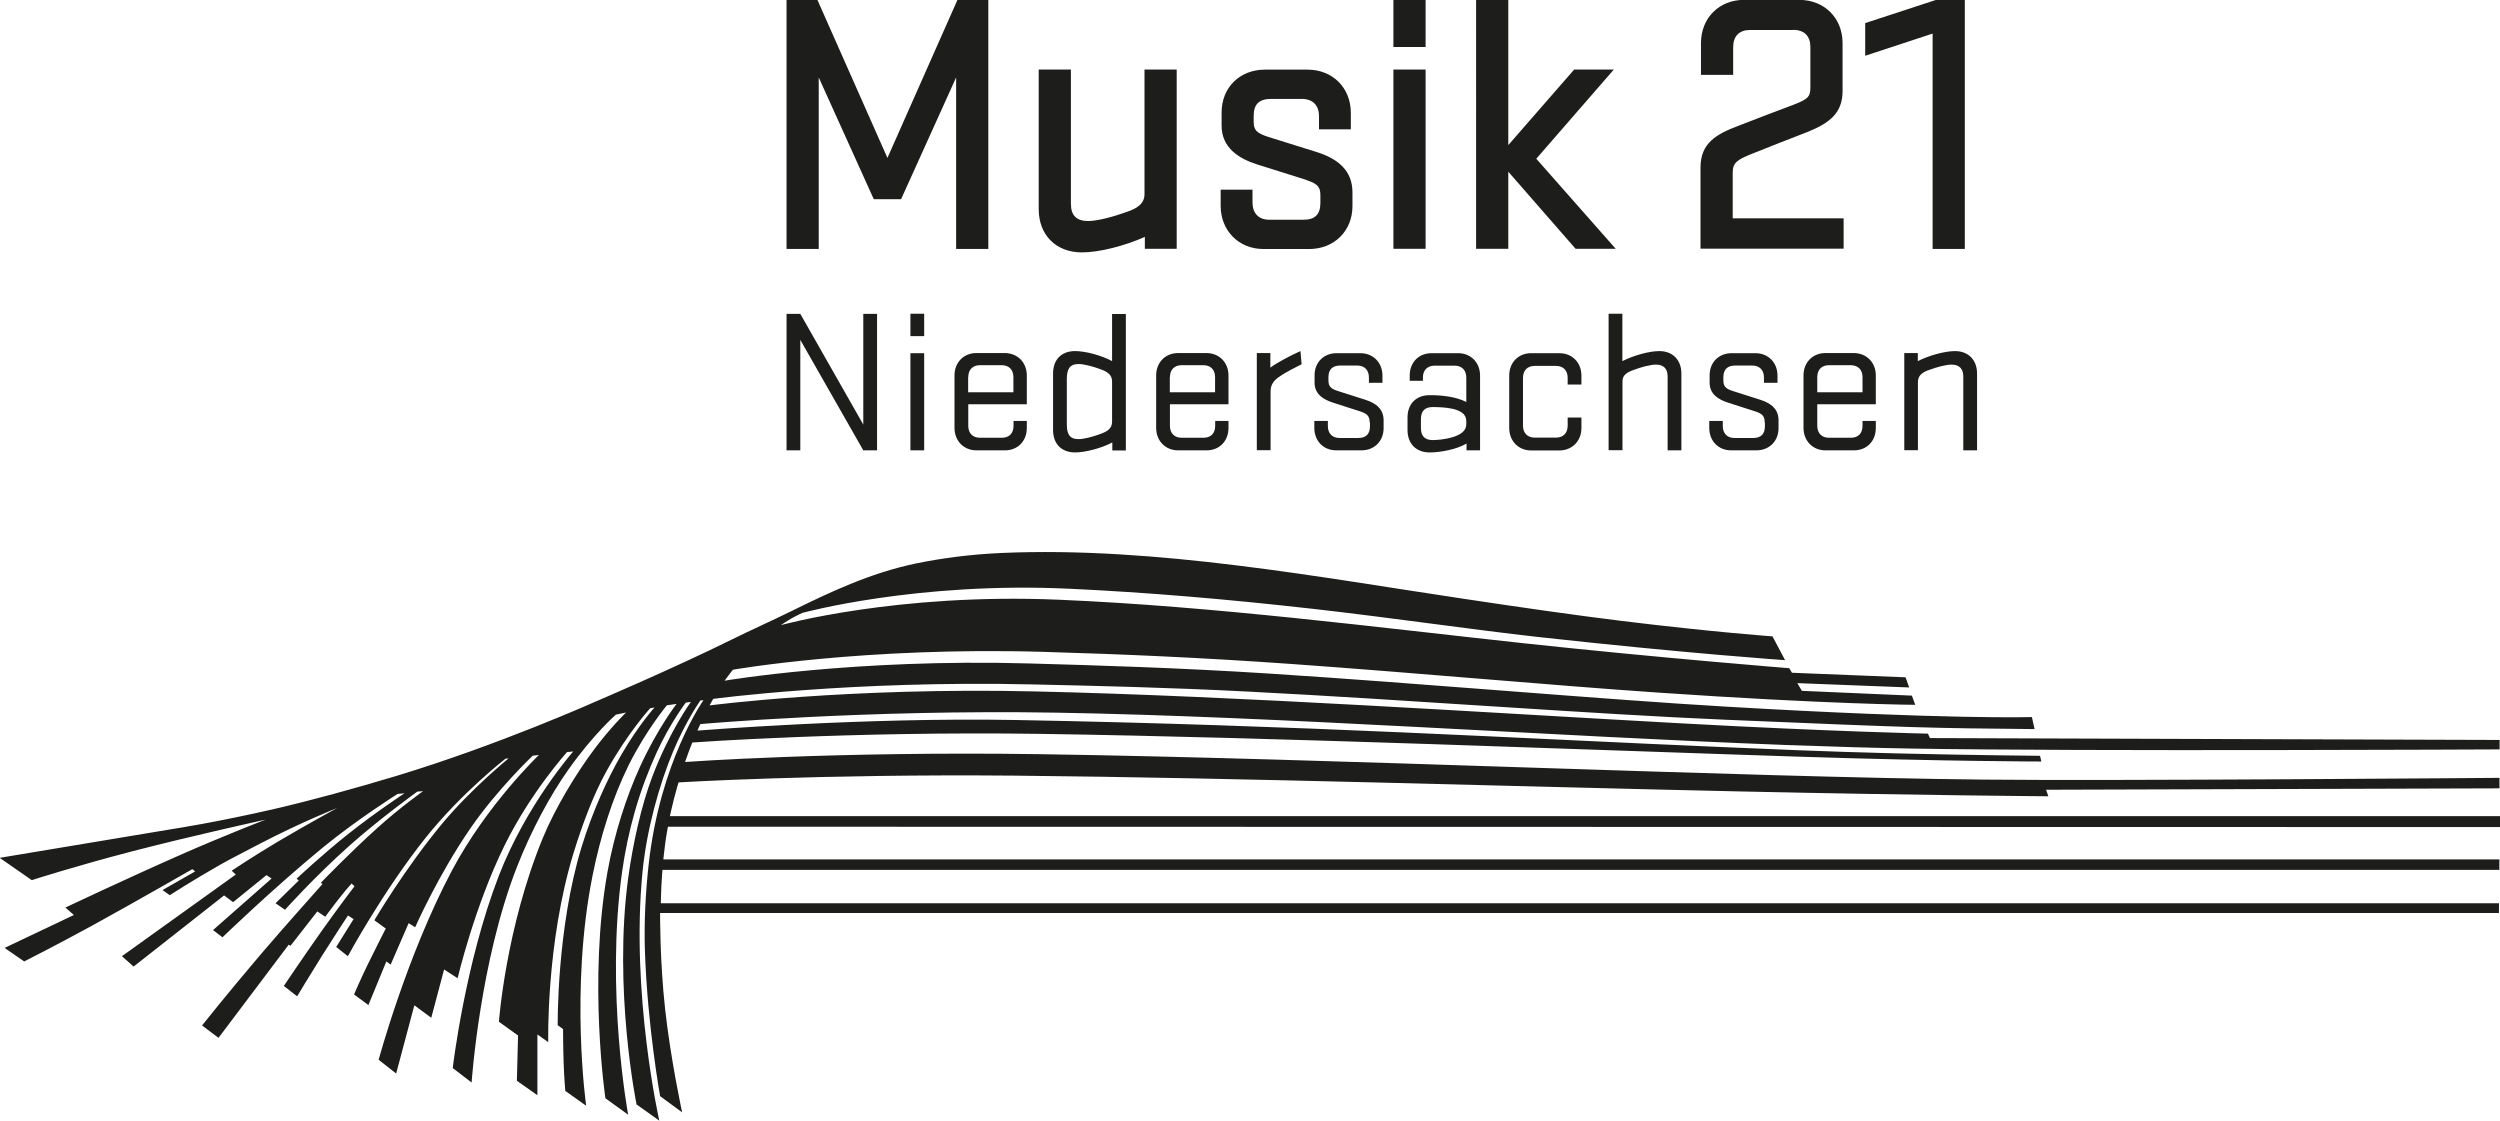
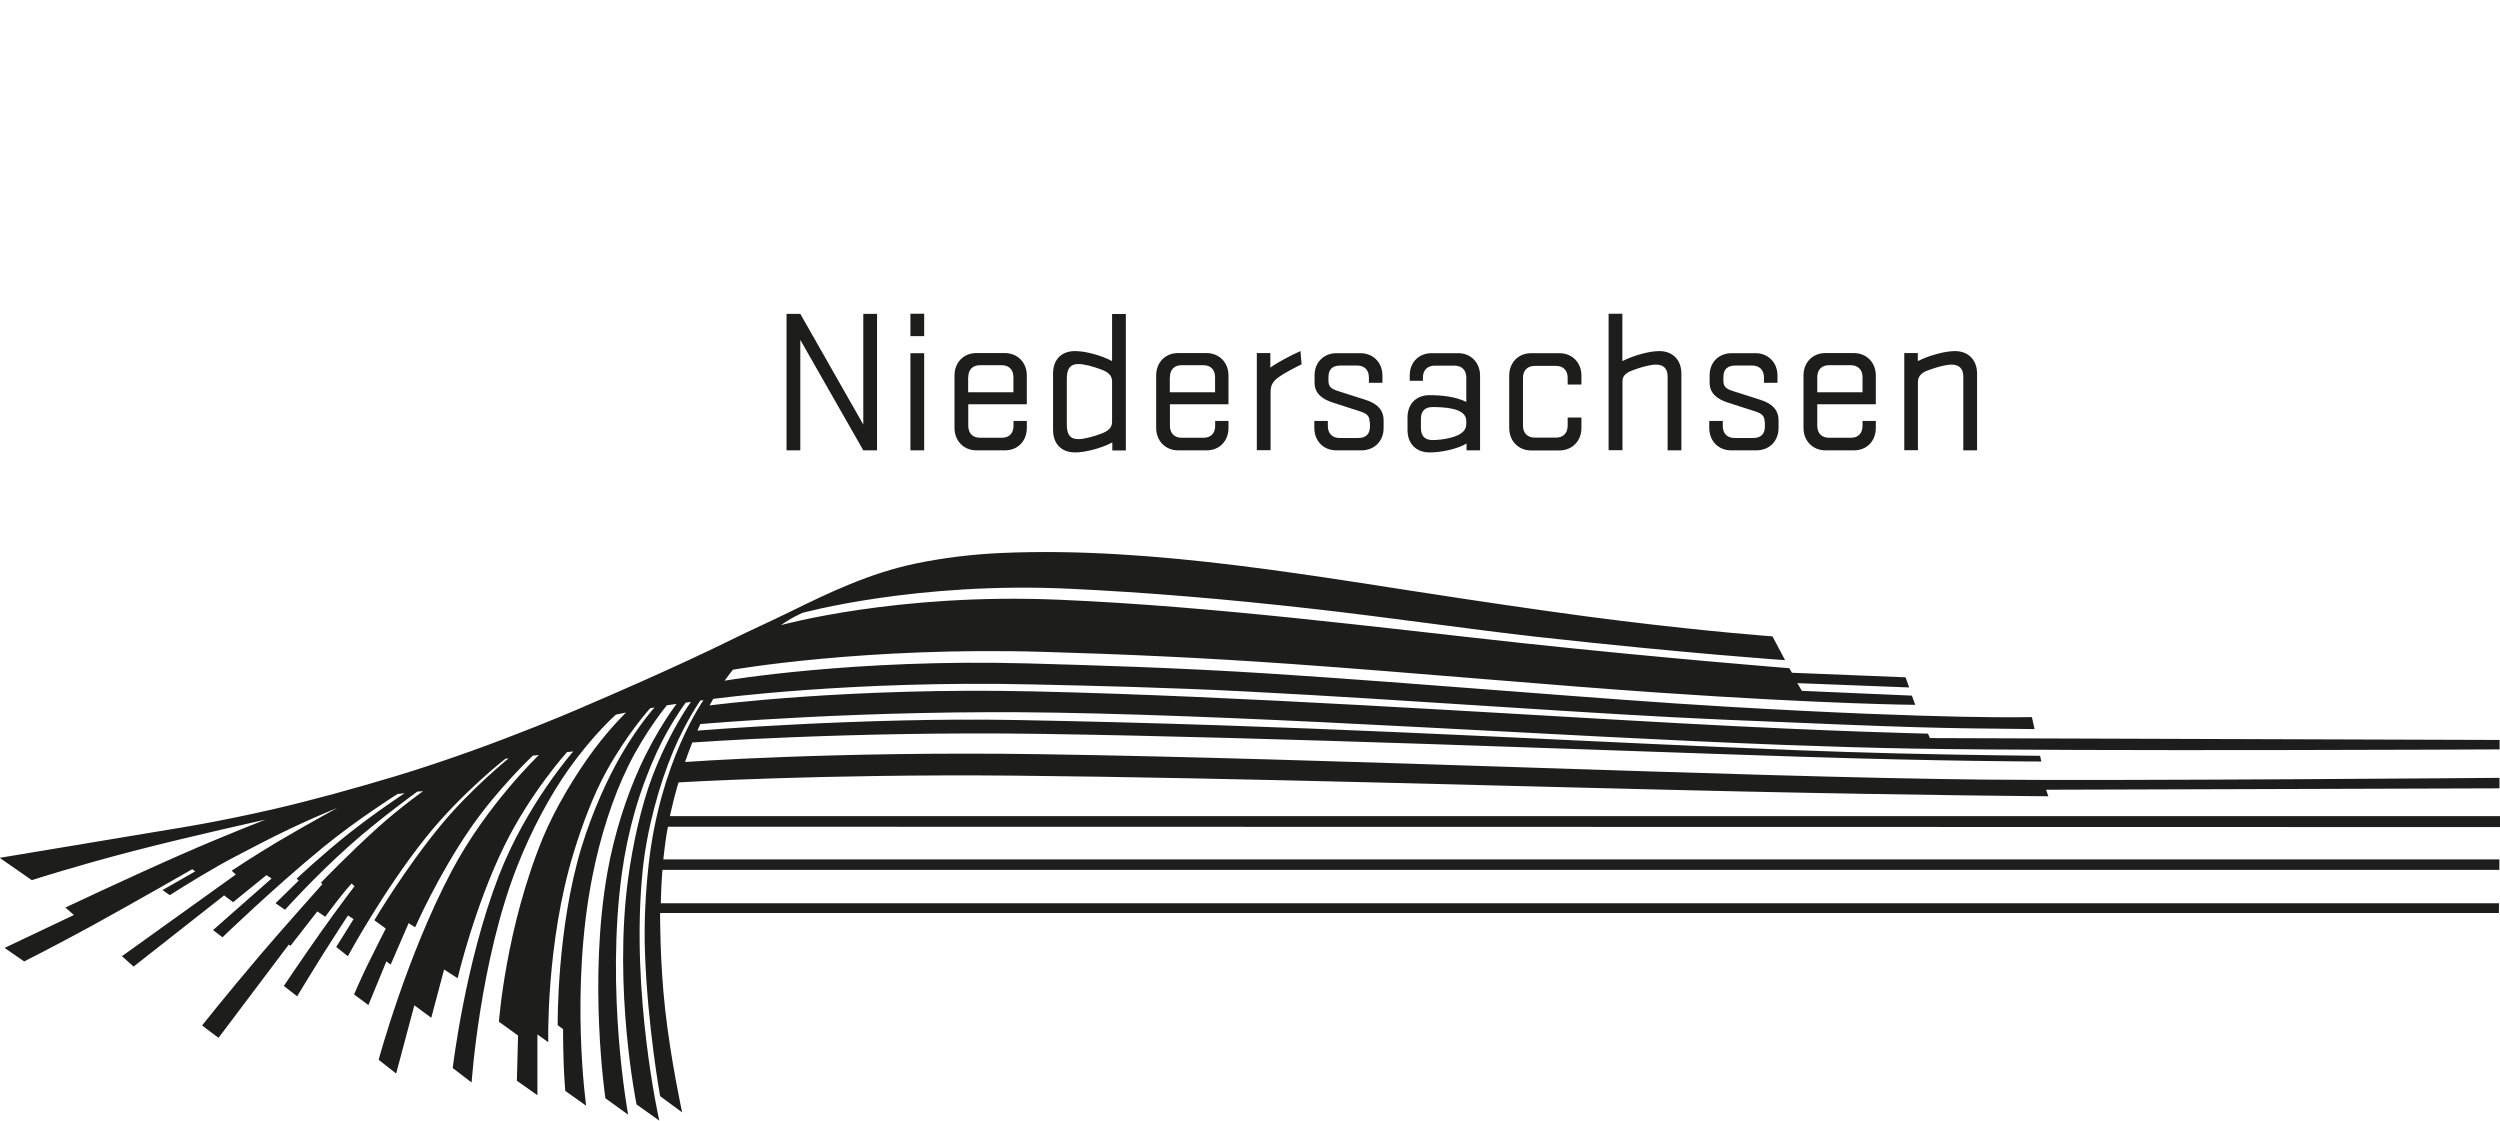
<svg xmlns="http://www.w3.org/2000/svg" id="Ebene_2" data-name="Ebene 2" width="75.61mm" height="33.9mm" viewBox="0 0 214.33 96.1">
  <defs>
    <style>
      .cls-1 {
        fill: #1d1d1b;
      }
    </style>
  </defs>
  <g id="Ebene_1-2" data-name="Ebene 1">
    <g>
-       <path class="cls-1" d="m168.45,0v21.34h-2.76V2.88l-5.78,1.9V1.98l6.05-1.98h2.49Zm-14.71,2.57h-3.7c-.93,0-1.45.53-1.45,1.48v2.37h-2.76v-2.72c0-2.17,1.57-3.71,3.68-3.71h4.75c2.13,0,3.71,1.54,3.71,3.71v4.1c0,1.88-1.1,2.74-2.97,3.5-2.02.78-2.55.99-4.91,1.93-1.15.47-1.54.73-1.54,1.56v3.93h9.51v2.6h-12.27v-6.97c0-2.09,1.38-2.85,3.16-3.53,2.17-.84,2.89-1.12,4.79-1.83,1.27-.49,1.47-.69,1.47-1.5v-3.45c0-.94-.51-1.48-1.48-1.48h0Zm-22.03,11.04l6.81,7.72h-3.44l-5.77-6.61v6.61h-2.76V0h2.76v12.44l5.65-6.48h3.4l-6.65,7.65h0ZM119.46,0h2.76v4.03h-2.76V0h0Zm0,5.96h2.76v15.37h-2.76V5.96h0Zm-7.48,9.46c-1.77-.56-2.45-.78-4.13-1.3-1.65-.51-3.12-1.45-3.12-3.35v-1.12c0-2.17,1.58-3.68,3.71-3.68h3.66c2.13,0,3.71,1.54,3.71,3.71v1.41h-2.73v-1.13c0-.94-.54-1.48-1.48-1.48h-2.61c-1,0-1.51.41-1.51,1.45v.5c0,.72.24.98,1.26,1.31,1.77.56,2.3.71,4.16,1.3,1.83.58,3.05,1.6,3.05,3.45v1.18c0,2.14-1.58,3.68-3.71,3.68h-3.91c-2.14,0-3.68-1.58-3.68-3.71v-1.38h2.73v1.1c0,.92.52,1.48,1.45,1.48h2.92c1.02,0,1.45-.49,1.45-1.45v-.62c0-.67-.15-1-1.23-1.34h0Zm-11.1-9.46v15.37h-2.73v-1.02c-1.72.77-3.91,1.33-5.39,1.33-2.26,0-3.71-1.52-3.71-3.71V5.96h2.76v11.51c0,1,.48,1.48,1.48,1.48.78,0,2.14-.36,3.25-.76,1.03-.34,1.58-.76,1.58-1.56V5.96h2.76Zm-30.69.68v14.7h-2.76V0h2.65l6,13.54,6-13.54h2.65v21.34h-2.76V6.64l-4.72,10.44h-2.34l-4.72-10.44h0Z" />
      <path class="cls-1" d="m75.19,26.91h-1.18v9.49l-5.4-9.49h-1.18v11.7h1.18v-9.47l5.4,9.47h1.18v-11.7h0Zm2.86,11.7h1.18v-8.33h-1.18v8.33h0Zm0-9.79h1.18v-1.92h-1.18v1.92h0Zm9.98,5.85v-2.48c0-1.12-.8-1.92-1.89-1.92h-2.44c-1.07,0-1.87.79-1.87,1.92v4.5c0,1.11.8,1.92,1.87,1.92h2.46c1.09,0,1.87-.79,1.87-1.92v-.6h-1.14v.42c0,.63-.36,1.02-.99,1.02h-1.89c-.62,0-1-.39-1-1.02v-1.85h5.02Zm-5.02-2.34c0-.63.38-1.02,1-1.02h1.87c.62,0,1,.39,1,1.02v1.3h-3.88v-1.3h0Zm12.33-5.43v4.06c-.9-.49-2.29-.86-3.17-.86-1.21,0-1.89.77-1.89,1.92v4.85c0,1.14.68,1.92,1.89,1.92.88,0,2.29-.37,3.19-.86v.69h1.16v-11.7h-1.18Zm0,9.26c0,.58-.42.84-1.01,1.05-.62.23-1.4.44-1.87.44-.8,0-1-.49-1-1.27v-3.9c0-.77.21-1.27,1-1.27.47,0,1.25.21,1.87.44.59.21,1.01.47,1.01,1.05v3.44h0Zm9.98-1.49v-2.48c0-1.12-.8-1.92-1.89-1.92h-2.44c-1.07,0-1.87.79-1.87,1.92v4.5c0,1.11.8,1.92,1.87,1.92h2.46c1.09,0,1.87-.79,1.87-1.92v-.6h-1.14v.42c0,.63-.36,1.02-.99,1.02h-1.89c-.62,0-1-.39-1-1.02v-1.85h5.02Zm-5.02-2.34c0-.63.38-1.02,1-1.02h1.87c.62,0,1,.39,1,1.02v1.3h-3.88v-1.3h0Zm11.19-2.23c-.83.37-2.03,1-2.58,1.42v-1.25h-1.16v8.33h1.18v-5.06c0-.74.49-1.09,1-1.41.45-.28,1.09-.62,1.66-.9l-.1-1.14h0Zm5.96,6.1v.35c0,.63-.31,1-.99,1h-1.63c-.62,0-.99-.4-.99-1.02v-.44h-1.16v.6c0,1.11.78,1.92,1.87,1.92h2.18c1.09,0,1.89-.79,1.89-1.9v-.67c0-.93-.59-1.46-1.58-1.77-1.04-.33-1.33-.42-2.32-.74-.61-.19-.83-.39-.83-.91v-.28c0-.7.38-1,1.02-1h1.45c.62,0,1,.39,1,1.02v.46h1.16v-.62c0-1.12-.8-1.92-1.89-1.92h-2.04c-1.09,0-1.89.77-1.89,1.9v.63c0,.95.71,1.44,1.61,1.72.93.3,1.32.42,2.3.74.66.21.81.46.81.93h0Zm3.22.67c0,1.18.75,1.92,1.89,1.92.92,0,2.29-.25,3.17-.76v.58h1.16v-6.41c0-1.12-.8-1.92-1.87-1.92h-2.29c-1.09,0-1.87.79-1.87,1.9v.47h1.13v-.28c0-.63.38-1.02,1.01-1.02h1.71c.62,0,1,.39,1,1.02v2.09c-.93-.46-2.1-.58-3.15-.58-1.14,0-1.89.74-1.89,1.92v1.07h0Zm5.04-.51c0,.6-.5.9-1.13,1.11-.61.19-1.32.26-1.75.26-.66,0-1.01-.33-1.01-1.02v-.79c0-.69.35-1.02,1.01-1.02.45,0,1.16.02,1.75.16.62.16,1.13.42,1.13,1.05v.25h0Zm9.87-3.39v-.77c0-1.12-.8-1.92-1.89-1.92h-2.43c-1.07,0-1.87.79-1.87,1.92v4.5c0,1.11.8,1.92,1.87,1.92h2.43c1.09,0,1.89-.81,1.89-1.92v-.9h-1.18v.7c0,.63-.38,1.02-1,1.02h-1.82c-.62,0-1.01-.39-1.01-1.02v-4.11c0-.63.38-1.02,1.01-1.02h1.82c.62,0,1,.39,1,1.02v.58h1.18Zm3.52,5.64v-5.94c0-.53.43-.77,1-.97.62-.23,1.4-.44,1.87-.44.66,0,1,.35,1,1.02v6.33h1.18v-6.59c0-1.14-.73-1.92-1.89-1.92-.87,0-2.2.37-3.17.86v-4.06h-1.18v11.7h1.18Zm12.21-2.41v.35c0,.63-.31,1-.99,1h-1.63c-.62,0-.99-.4-.99-1.02v-.44h-1.16v.6c0,1.11.78,1.92,1.87,1.92h2.18c1.09,0,1.89-.79,1.89-1.9v-.67c0-.93-.59-1.46-1.58-1.77-1.04-.33-1.33-.42-2.32-.74-.61-.19-.83-.39-.83-.91v-.28c0-.7.38-1,1.02-1h1.46c.62,0,1,.39,1,1.02v.46h1.16v-.62c0-1.12-.8-1.92-1.89-1.92h-2.04c-1.09,0-1.89.77-1.89,1.9v.63c0,.95.71,1.44,1.61,1.72.93.3,1.32.42,2.3.74.66.21.81.46.81.93h0Zm9.51-1.53v-2.48c0-1.12-.8-1.92-1.89-1.92h-2.44c-1.07,0-1.87.79-1.87,1.92v4.5c0,1.11.8,1.92,1.87,1.92h2.46c1.09,0,1.87-.79,1.87-1.92v-.6h-1.14v.42c0,.63-.36,1.02-.99,1.02h-1.89c-.62,0-1-.39-1-1.02v-1.85h5.02Zm-5.02-2.34c0-.63.38-1.02,1-1.02h1.87c.62,0,1.01.39,1.01,1.02v1.3h-3.88v-1.3h0Zm8.63,6.27v-5.85c0-.58.42-.86,1.01-1.05.62-.23,1.4-.44,1.87-.44.66,0,1.01.35,1.01,1.02v6.33h1.18v-6.59c0-1.14-.73-1.92-1.89-1.92-.87,0-2.22.37-3.19.86v-.69h-1.16v8.33h1.18Z" />
      <path class="cls-1" d="m0,73.57l2.72,1.89s3.71-1.2,8.72-2.5c5.01-1.3,11.33-2.69,11.33-2.69,0,0-3.41,1.31-7.14,2.95-4.73,2.08-10.03,4.59-10.03,4.59l.73.64-5.94,2.82,1.68,1.16s2.75-1.39,5.86-3.09c3.98-2.19,8.55-4.82,8.55-4.82l.25.19-2.8,1.6.62.44s1.93-1.25,4.32-2.61c1.1-.62,2.31-1.22,3.44-1.82,3.56-1.85,6.6-3.05,6.6-3.05,0,0-2.68,1.46-5.11,2.9-2.07,1.23-3.94,2.48-3.94,2.48l.35.33-9.76,7,1,.89,7.76-6.1.77.58,2.86-2.32.44.29-5.02,4.42.81.62s4.32-4.18,8.62-7.71c2.93-2.4,6.39-4.58,6.39-4.58l.6-.06s-2.47,1.62-4.79,3.46c-2.31,1.83-4.47,3.87-4.47,3.87l.19.15-1.99,1.95.81.56s2.48-2.78,5.54-5.51c2.57-2.29,5.8-4.62,5.8-4.62l.5-.04s-1.96,1.39-3.86,3.1c-2.41,2.16-4.9,4.75-4.9,4.75l.13.12s-3.39,3.79-5.28,6.01c-3,3.53-5.04,6.11-5.04,6.11l1.41,1.06,6.02-7.99.15.1,2.3-2.95.68.46s.7-.96,1.34-1.76c.46-.59.92-1.09.92-1.09l.25.23s-1.41,1.85-2.84,3.87c-1.59,2.25-3.22,4.68-3.22,4.68l1.14.89s1.05-1.75,2.16-3.52c1.07-1.7,2.2-3.41,2.2-3.41l.48.31-1.49,2.39,1,.79s3-5.56,6.68-10.17c3.06-3.83,6.83-6.76,6.83-6.76l.27-.03s-3.18,2.58-5.7,5.6c-3.22,3.88-5.81,8.28-5.81,8.28l.98.71s-.84,1.63-1.57,3.13c-.63,1.3-1.15,2.52-1.15,2.52l1.23.91,1.54-3.74.37.27,1.54-3.55.56.35s1.96-4.46,4.77-8.53c2.3-3.33,5.31-6.18,5.31-6.18l.53-.06s-4.46,4.25-7.47,9.93c-3.87,7.3-6.27,16.2-6.27,16.2l1.5,1.18,1.56-5.85,1.45,1.07,1.1-4.14,1.16.75s1.44-6.14,4.03-11.4c2.23-4.53,5.35-7.99,5.35-7.99l.53-.05s-4.01,4.54-6.38,10.66c-2.9,7.5-3.95,16.48-3.95,16.48l1.62,1.24s.7-10.38,3.9-18.52c1.25-3.18,2.85-6.12,4.39-8.3,2.16-3.05,4.08-4.72,4.08-4.72l.87-.18s-1.28,1.22-2.72,3.14c-1.6,2.14-3.36,5.06-4.41,7.6-3.19,7.75-3.77,15.77-3.77,15.77l1.64,1.18-.1,3.88,1.76,1.24v-5.21l.93.66s-.21-8.43,2.17-16.22c.75-2.44,1.7-4.99,2.82-7.01,1.82-3.29,3.75-5.4,3.75-5.4l.37-.06s-1.33,1.45-2.83,4.02c-1.22,2.1-2.51,4.96-3.42,7.93-2.15,7.03-2.05,15.29-2.05,15.29l.46.33s0,1.5.05,2.91c.04,1.23.14,2.39.14,2.39l1.79,1.27s-1.41-9.96.55-19.74c.66-3.32,1.72-6.69,3.09-9.45,1.47-2.96,3.28-5.14,3.28-5.14l.83-.12s-1.63,2.1-3.12,5.36c-1.17,2.54-2.23,5.83-2.8,9.04-1.67,9.34-.18,19.41-.18,19.41l1.95,1.41s-1.96-10.53-.52-20.82c.24-1.71.61-3.48,1.09-5.16.53-1.86,1.2-3.61,1.9-5.13,1.13-2.45,2.47-4.22,2.47-4.22l.44-.06s-1.83,2.49-3.33,6.46c-.93,2.46-1.65,5.74-2.04,8.59-1.31,9.58.71,19.46.71,19.46l1.95,1.39s-2.46-10.89-1.44-21.32c.35-3.59,1.43-7.49,2.64-10.37,1.09-2.59,2.32-4.33,2.32-4.33l.27-.03s-3.74,5.26-4.71,14.16c-.25,2.29-.4,4.88-.31,7.41.22,6.37,1.3,12.38,1.3,12.38l1.89,1.39s-.98-4.5-1.46-8.85c-.46-4.15-.43-8.24-.43-8.24h157.65s.01-.84.01-.84H56.65s.02-.89.05-1.49c.03-.6.09-1.37.09-1.37h157.49v-.9H56.87s.03-.4.14-1.22c.1-.82.25-1.58.25-1.58l157.08.03v-.94H57.43s.16-.74.34-1.45c.18-.72.4-1.44.4-1.44,0,0,12.09-.73,28.76-.58,19.12.18,43.97.96,62.49,1.36,15.12.33,26.19.41,26.19.41l-.19-.56,38.87-.12v-.9s-33.12.27-44.23.15c-21.08-.22-55.85-1.81-80.94-2.18-17.65-.26-30.39.67-30.39.67,0,0,.17-.5.31-.87.14-.37.31-.8.31-.8,0,0,13.41-.98,29.87-.74,20.34.3,47.06,1.38,65.18,1.96,12.4.4,20.61.41,20.61.41l-.11-.49s-5.92-.05-12.43-.21c-5.75-.14-11.89-.41-14.83-.54-17.34-.73-36.01-1.87-60.6-2.32-13.05-.24-27.25.91-27.25.91,0,0,.08-.18.13-.3.05-.12.12-.26.12-.26,0,0,14.12-1.26,30.48-.98,18.95.32,42.57,2.02,62.54,2.77,3.78.14,7.43.25,10.89.31,14.7.25,50.35.07,50.35.07v-.81l-48.84-.16-.17-.38s-8.12-.17-21.09-.88c-16.18-.88-38.11-2.35-55.48-2.74-15.98-.37-27.89,1.2-27.89,1.2l.31-.56s11.81-1.6,27.38-1.24c5.37.12,11.57.26,18.4.61,13.88.71,29.62,1.94,41.05,2.42,16.89.71,17.35.71,26.46.8l-.23-1.03s-7.21.22-26.13-.89c-10.67-.62-25.76-1.97-39.25-2.84-7.79-.5-14.94-.71-20.65-.87-14.94-.42-26.05,1.48-26.05,1.48l.36-.49.35-.45s11.31-1.99,26.68-1.53c6.76.2,13.32.48,21.25,1.04,10.54.75,22.54,1.85,31.39,2.45,14.56,1,22.05,1.05,22.05,1.05l-.29-.79-9.43-.41-.39-.66,9.59.37-.31-.87-9.74-.39-.23-.39s-10.97-.87-22.78-2.14c-12.65-1.37-26.6-3.17-39.81-3.73-13.92-.6-23.87,2.18-23.87,2.18,0,0,.48-.33.86-.55.38-.22.98-.5.98-.5,0,0,9.81-2.7,22.97-2.07,6.55.31,13.17.86,20.9,1.73,6.53.74,13.63,1.78,19.19,2.4,12.93,1.43,21.2,1.99,21.2,1.99l-1.08-2.04s-5.08-.36-12.89-1.32c-3.86-.47-8.58-1.15-13.44-1.88-12.32-1.83-26.56-4.53-39.76-3.95-2.49.11-4.99.41-7.39.91-3.92.82-7.41,2.49-10.6,4.06-1.79.88-3.55,1.66-5.1,2.43-5.12,2.53-11.65,5.31-11.65,5.31,0,0-8.36,3.75-17.2,6.42-3.52,1.06-7.24,2.08-10.34,2.8-5.11,1.18-8.76,1.73-8.76,1.73l-14.82,2.47h0Z" />
    </g>
  </g>
</svg>